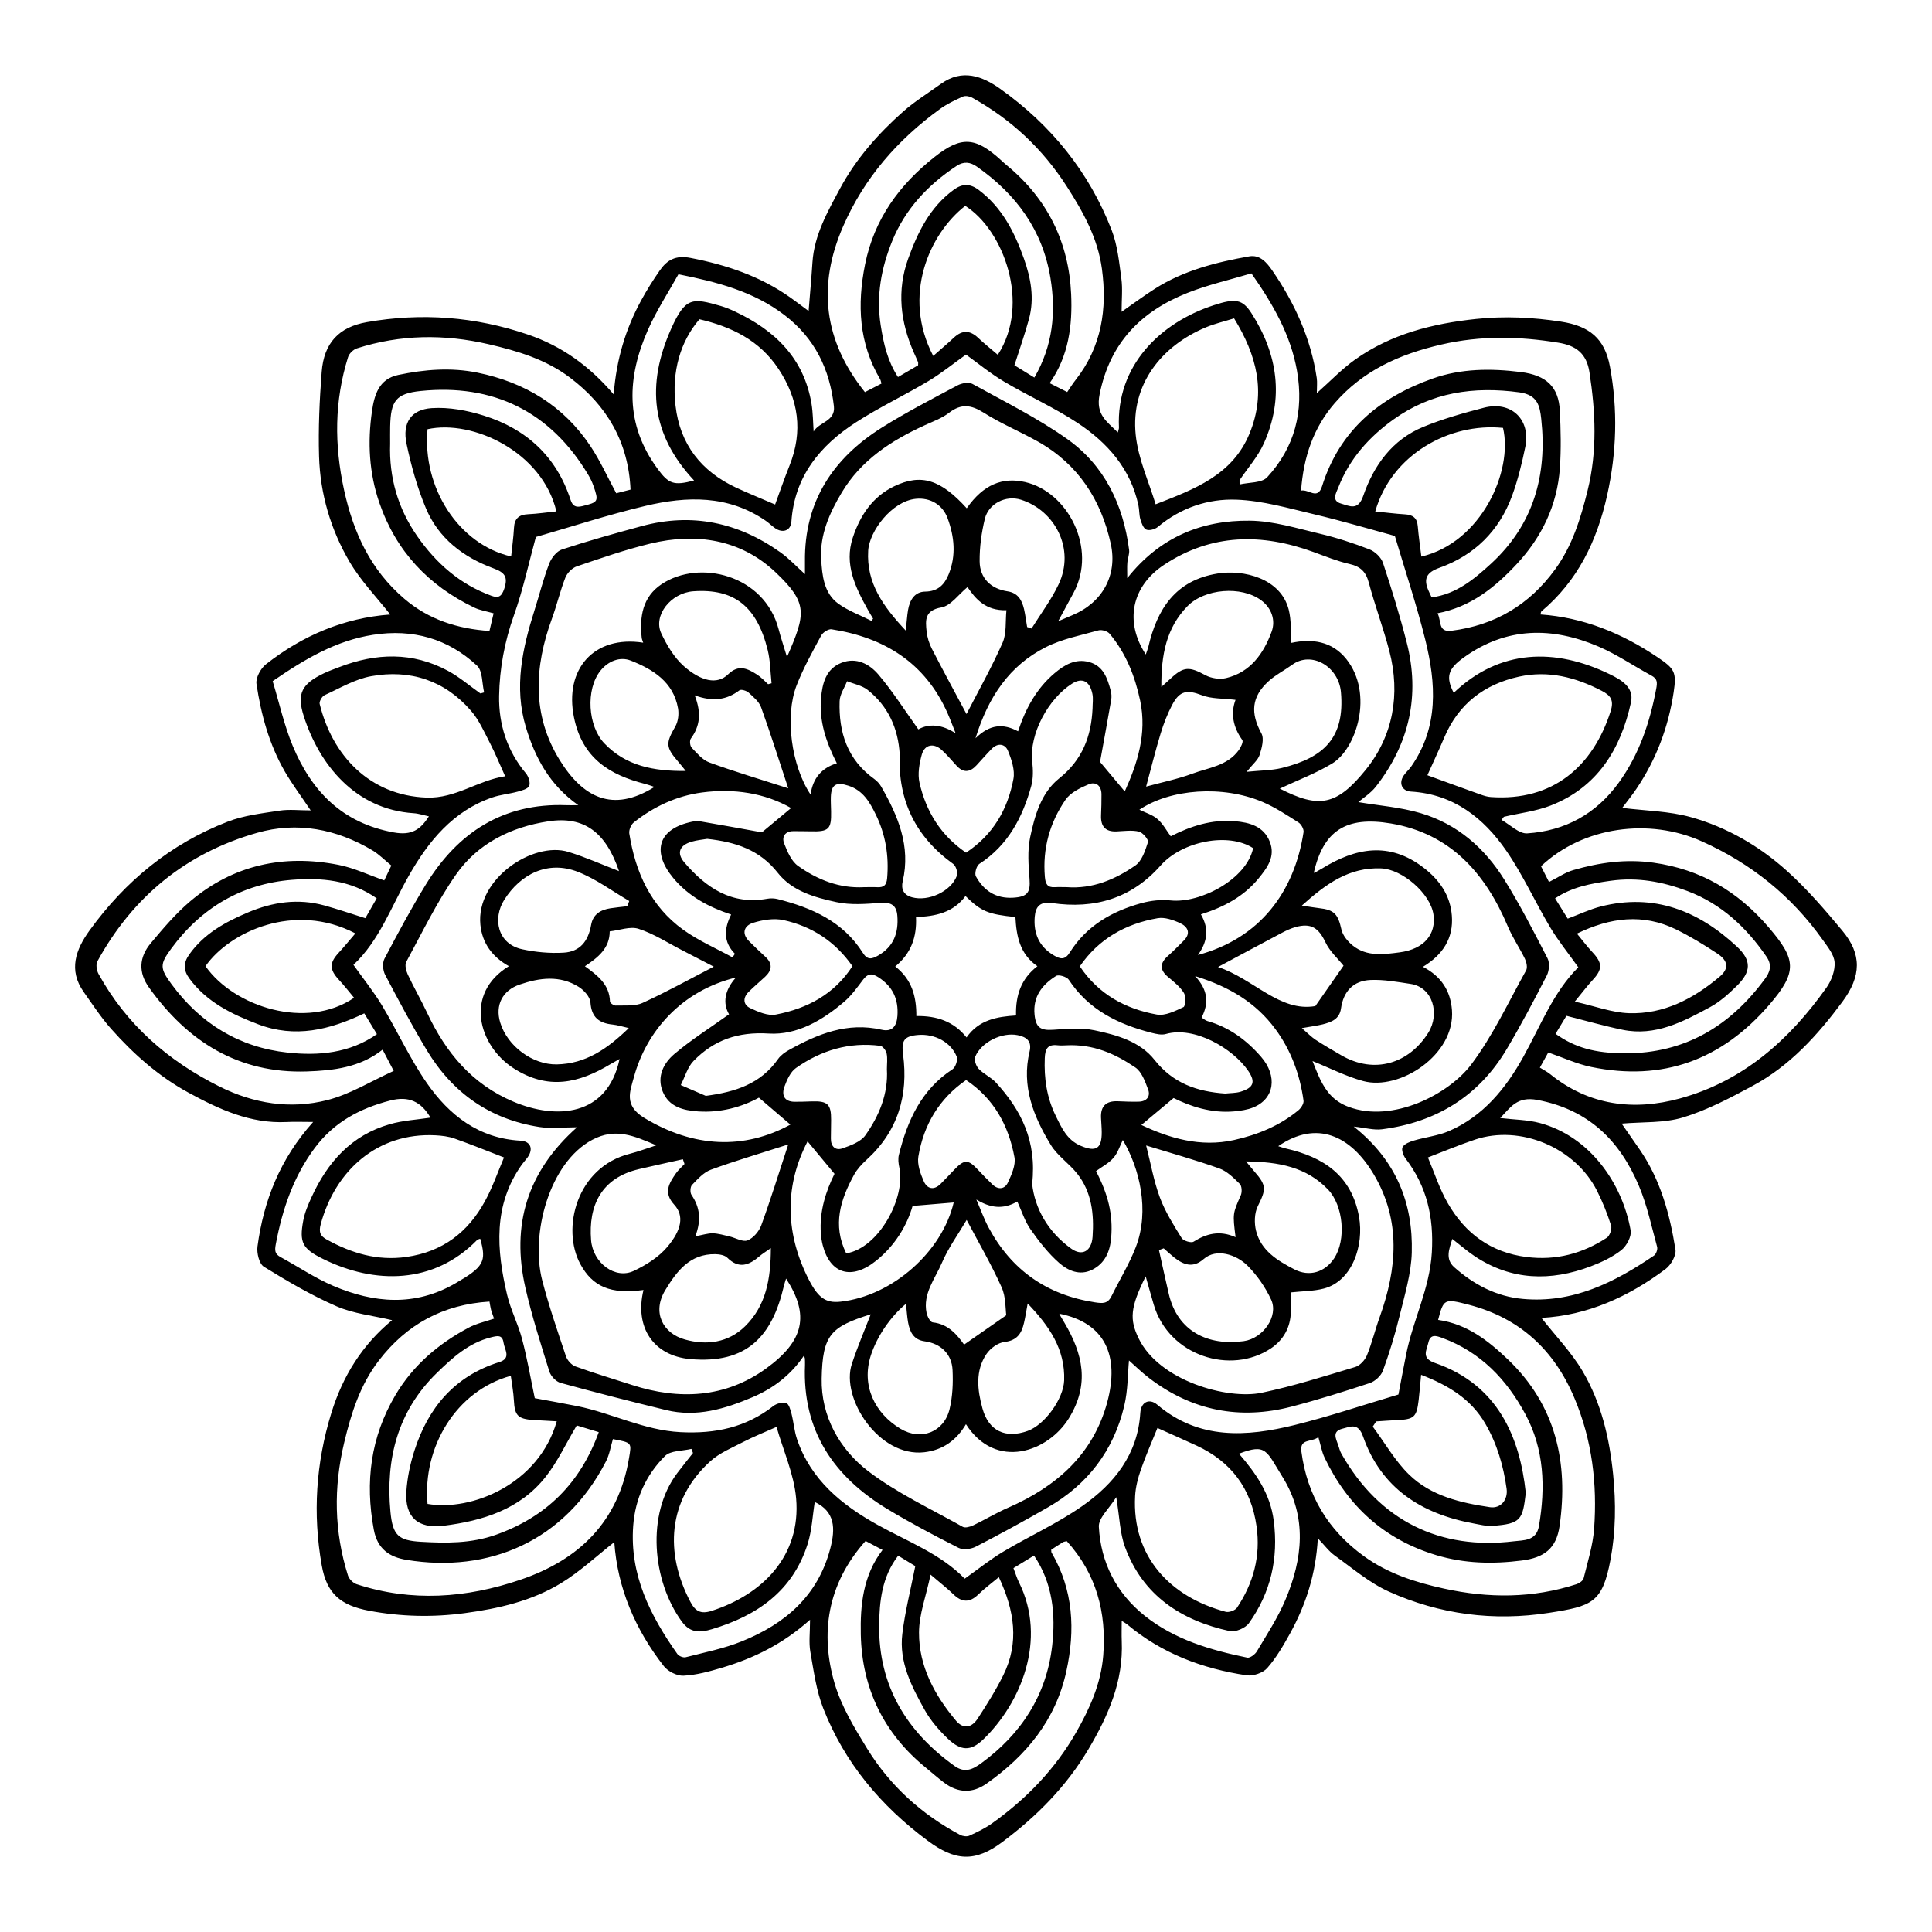
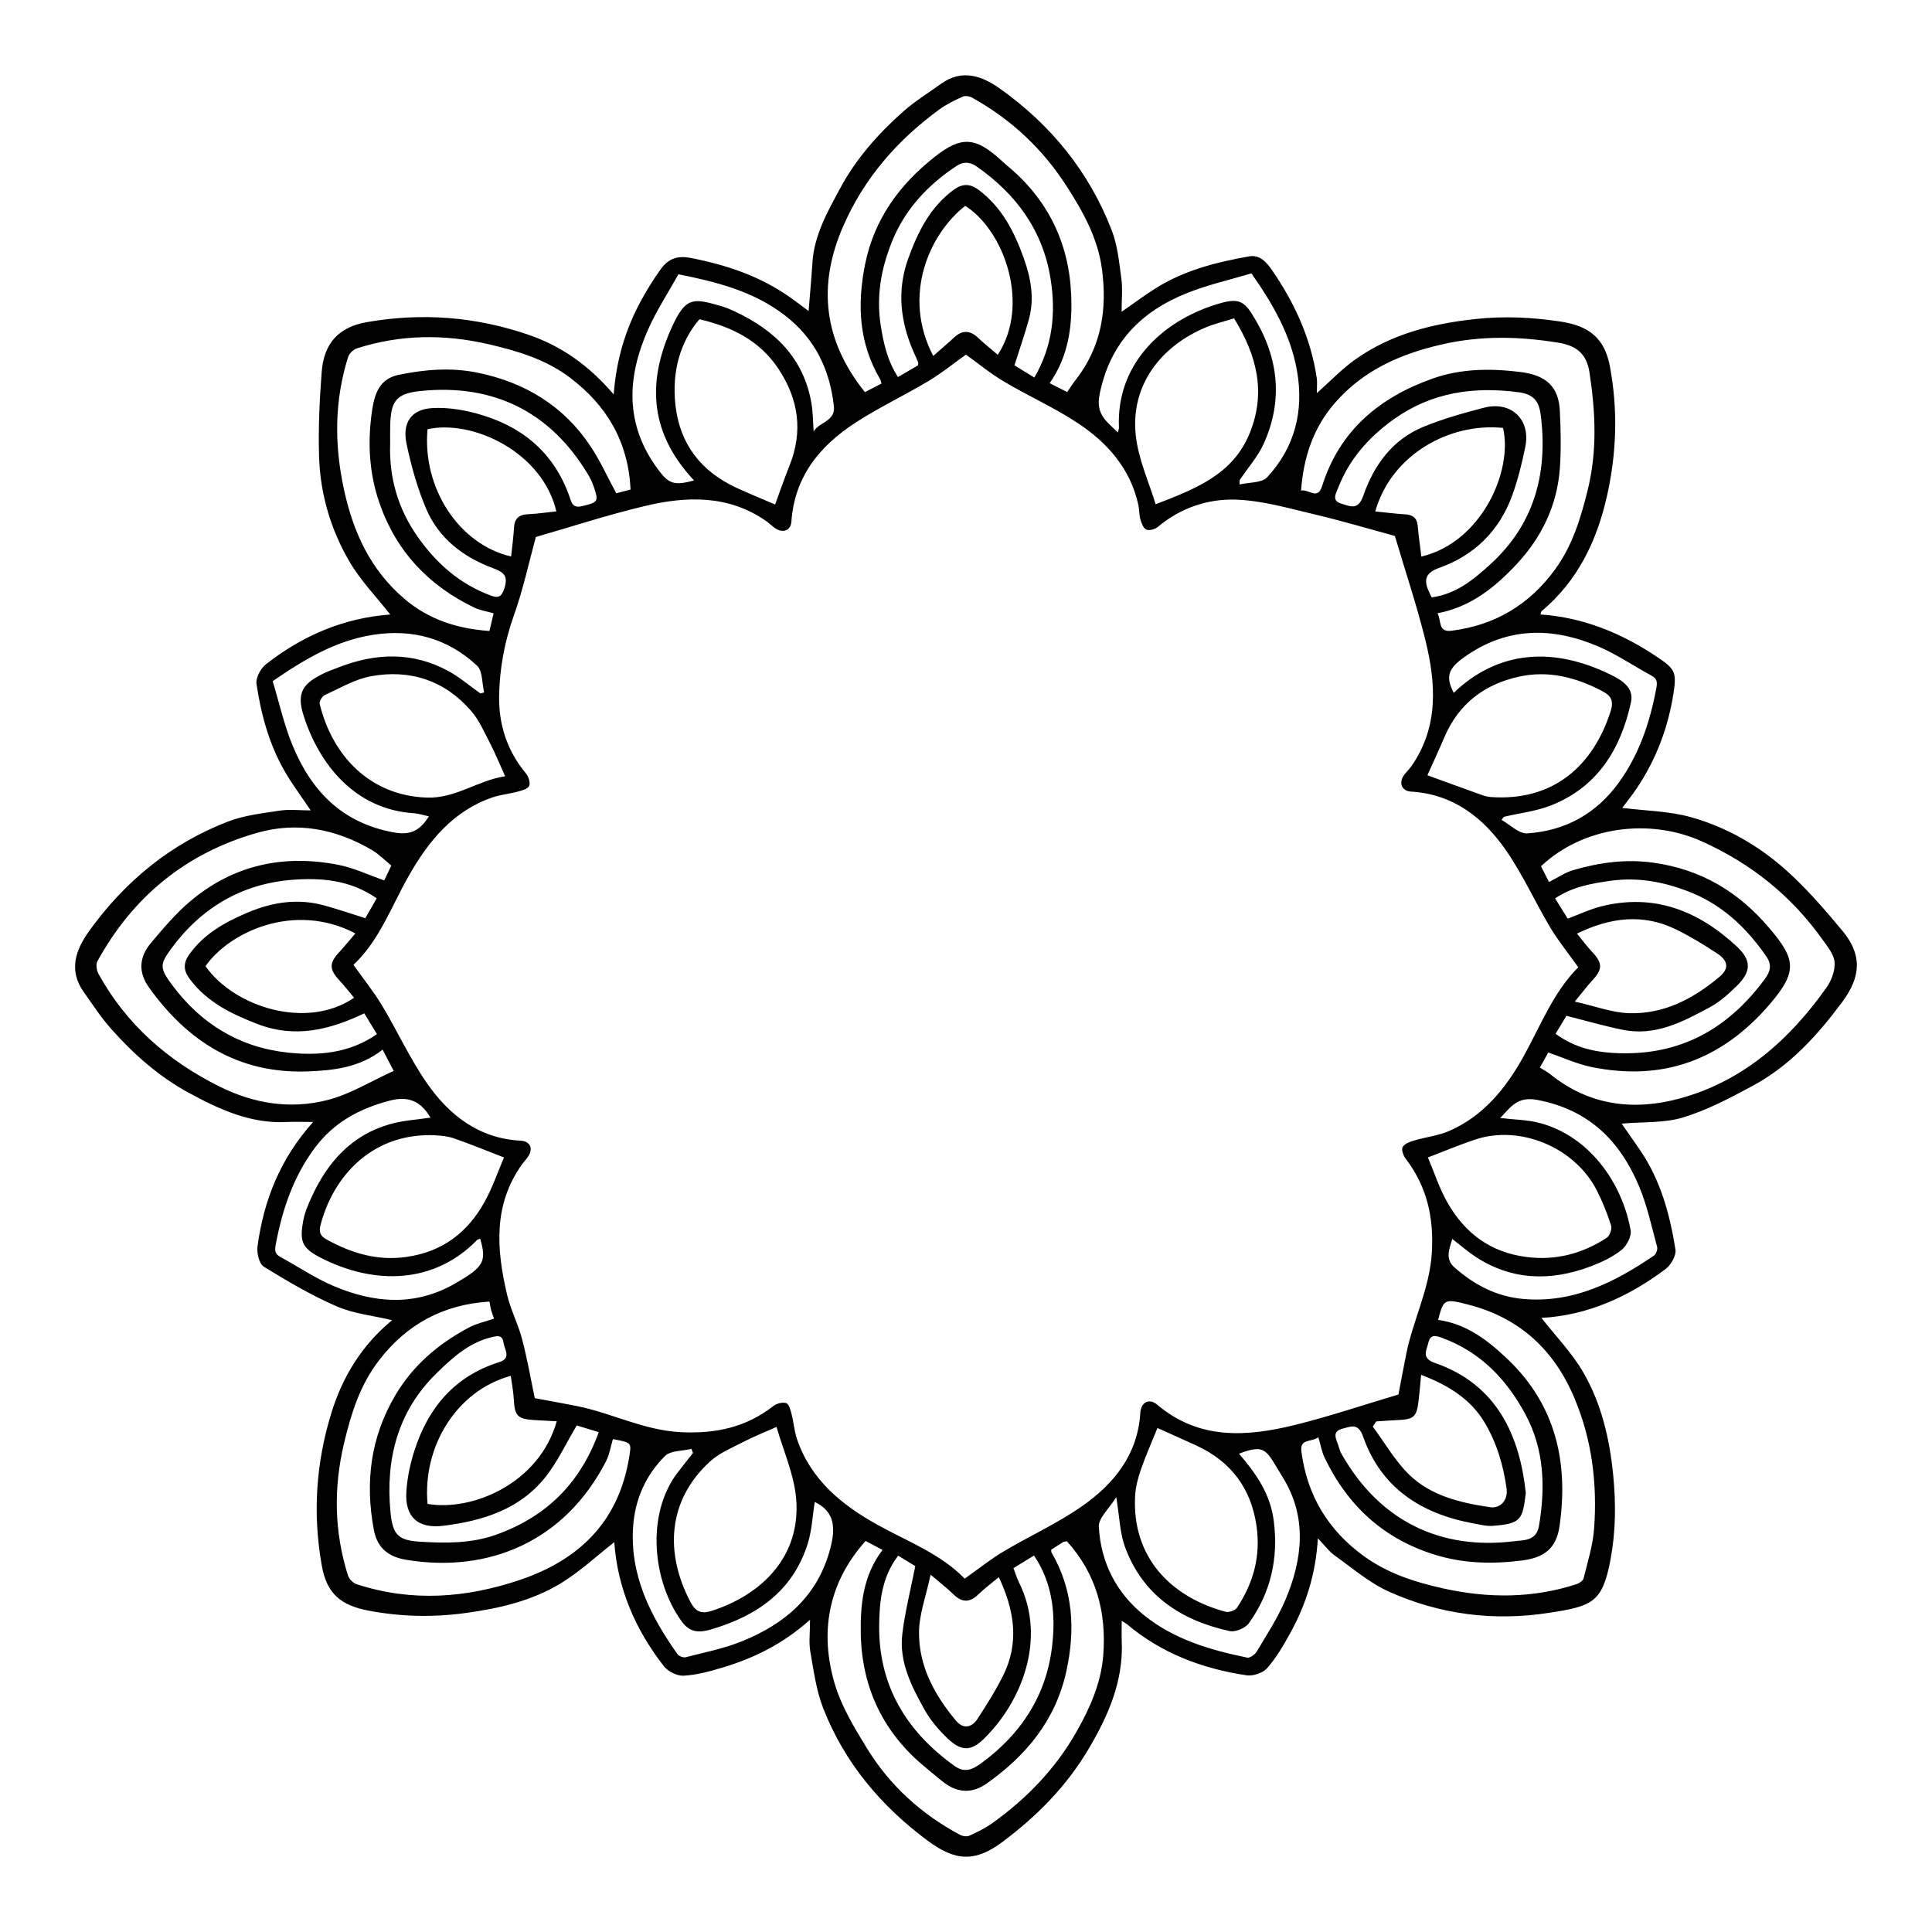
<svg xmlns="http://www.w3.org/2000/svg" fill="#000000" width="800px" height="800px" version="1.1" viewBox="144 144 512 512">
  <g>
    <path d="m358.67 573.25c-7.262 6.492-15.023 10.25-23.41 12.738-3.301 0.98-6.719 1.922-10.121 2.09-1.719 0.086-4.113-1.117-5.203-2.512-7.609-9.734-12.297-20.727-13.145-32.887-4.664 3.648-9.055 7.793-14.109 10.875-7.754 4.731-16.578 6.746-25.535 7.945-8.453 1.141-16.867 0.949-25.289-0.625-7.617-1.422-11.273-4.543-12.594-12.035-2.41-13.641-1.559-27.082 2.547-40.379 3.019-9.793 8.184-18.059 16.105-24.602-5.094-1.211-10.215-1.711-14.699-3.664-6.695-2.91-13.059-6.66-19.289-10.496-1.234-0.762-1.93-3.629-1.691-5.375 1.641-12.109 5.926-23.156 14.75-32.988-2.785 0-4.926-0.094-7.059 0.016-9.562 0.473-17.855-3.375-25.93-7.762-7.93-4.309-14.625-10.258-20.582-16.969-2.664-3.004-4.883-6.422-7.219-9.715-4.156-5.84-2.098-11.289 1.516-16.301 9.438-13.074 21.512-22.996 36.602-28.844 4.324-1.676 9.133-2.219 13.77-2.93 2.582-0.398 5.266-0.066 8.25-0.066-2.488-3.715-4.898-6.922-6.891-10.367-4.121-7.168-6.269-15.074-7.473-23.164-0.238-1.609 1.109-4.086 2.504-5.188 9.707-7.633 20.711-12.297 32.945-13.195-3.656-4.656-7.82-8.938-10.758-13.938-5.019-8.539-7.812-18.027-8.109-27.969-0.219-7.438 0.125-14.93 0.695-22.359 0.582-7.684 4.562-11.926 12-13.219 14.48-2.531 28.68-1.465 42.664 3.301 8.91 3.039 16.199 8.227 22.723 15.859 0.711-9.293 3.164-17.359 7.262-24.883 1.488-2.734 3.148-5.383 4.926-7.938 1.953-2.816 4.215-4.121 8.176-3.352 9.531 1.844 18.457 4.84 26.422 10.477 1.582 1.117 3.121 2.301 4.867 3.59 0.355-4.461 0.746-8.656 1.016-12.871 0.473-7.277 4.019-13.457 7.328-19.617 4.207-7.828 10.07-14.473 16.707-20.355 3.098-2.742 6.676-4.941 10.047-7.371 5.609-4.035 10.918-2.055 15.707 1.355 13.449 9.582 23.535 21.988 29.512 37.441 1.547 4.012 1.98 8.504 2.562 12.82 0.371 2.742 0.066 5.578 0.066 8.809 3.121-2.168 5.906-4.25 8.828-6.109 7.633-4.859 16.23-7.031 24.992-8.582 2.867-0.508 4.672 1.66 6.144 3.801 5.934 8.641 10.199 17.984 11.754 28.438 0.168 1.133 0.023 2.32 0.023 4.004 3.606-3.191 6.617-6.391 10.141-8.887 9.562-6.797 20.547-9.547 32.074-10.766 7.539-0.797 14.961-0.441 22.445 0.703 7.574 1.16 11.629 4.453 13.016 11.926 2.117 11.398 1.793 22.723-0.746 34.105-2.699 12.109-7.793 22.672-17.418 30.762-0.137 0.109-0.125 0.398-0.246 0.812 11.434 0.805 21.598 4.984 31.016 11.332 4.512 3.039 5.094 3.918 4.281 9.266-1.406 9.277-4.629 17.84-9.875 25.617-1.203 1.785-2.562 3.461-3.758 5.051 6.195 0.777 12.414 0.836 18.195 2.453 9.539 2.664 18.152 7.66 25.5 14.285 5.324 4.789 10.055 10.301 14.648 15.816 5.172 6.211 5.07 12-0.016 18.855-6.551 8.82-13.895 16.941-23.715 22.223-5.957 3.207-12.051 6.441-18.477 8.395-5.062 1.539-10.707 1.152-16.281 1.641 1.598 2.301 3.223 4.613 4.824 6.949 5.469 7.973 7.938 17.062 9.43 26.414 0.254 1.582-1.203 4.113-2.625 5.18-9.816 7.348-20.668 12.289-32.895 12.941 3.723 4.758 7.973 9.125 10.969 14.227 4.891 8.344 7.074 17.652 8.039 27.32 0.754 7.559 0.703 14.973-0.695 22.469-2.148 11.512-4.848 12.363-16.309 14.148-14.617 2.277-28.953 0.449-42.434-5.629-5.164-2.328-9.648-6.203-14.32-9.539-1.547-1.109-2.727-2.742-4.504-4.586-0.523 9.445-3.156 17.578-7.348 25.188-1.777 3.215-3.664 6.473-6.066 9.207-1.133 1.293-3.742 2.176-5.477 1.914-11.695-1.742-22.496-5.805-31.688-13.531-0.254-0.211-0.566-0.363-1.395-0.898 0 2.016-0.059 3.68 0.008 5.348 0.457 10.613-3.527 19.727-8.828 28.664-5.875 9.91-13.711 17.789-22.801 24.586-7.305 5.469-12.566 5.051-19.848-0.371-12.383-9.207-21.961-20.609-27.605-34.977-1.863-4.738-2.555-9.988-3.445-15.055-0.434-2.457-0.078-5.055-0.078-8.492zm154.98-287.22c-6.738-1.828-13.996-3.996-21.352-5.731-6.812-1.609-13.691-3.621-20.609-3.883-7.531-0.289-14.793 2.141-20.844 7.219-0.754 0.625-2.269 1.059-3.062 0.711-0.785-0.34-1.277-1.711-1.574-2.727-0.348-1.203-0.254-2.523-0.523-3.75-2.09-9.664-8.211-16.555-16.09-21.766-6.211-4.106-13.109-7.168-19.531-10.984-3.629-2.148-6.914-4.875-10.07-7.144-3.375 2.402-6.523 4.969-9.977 7.031-6.32 3.773-13.023 6.941-19.203 10.934-9.512 6.152-16.266 14.328-17.086 26.293-0.16 2.387-2.293 3.156-4.324 1.734-0.855-0.594-1.59-1.344-2.445-1.938-9.945-6.879-20.93-6.574-31.93-3.961-9.91 2.352-19.625 5.535-29.02 8.234-1.828 6.668-3.367 13.895-5.824 20.785-2.481 6.957-3.793 14.125-3.918 21.32-0.137 7.457 2.09 14.574 7.102 20.539 0.703 0.836 1.234 2.504 0.863 3.336-0.371 0.812-1.965 1.219-3.09 1.523-2.199 0.602-4.535 0.785-6.688 1.531-10.418 3.59-16.918 11.621-22.082 20.684-4.664 8.184-7.828 17.246-14.707 23.672 2.664 3.758 5.356 7.094 7.551 10.73 4.086 6.805 7.398 14.125 11.918 20.617 5.914 8.504 13.742 14.648 24.789 15.25 2.691 0.145 3.488 2.191 1.902 4.402-0.465 0.66-1.031 1.242-1.508 1.902-7.684 10.773-6.746 22.598-3.934 34.531 0.949 4.012 2.93 7.769 3.977 11.766 1.371 5.203 2.285 10.527 3.359 15.641 3.758 0.703 7.516 1.355 11.246 2.106 9.215 1.863 17.637 6.398 27.371 6.898 9.266 0.473 17.324-1.242 24.621-6.93 0.863-0.676 2.43-1.074 3.402-0.77 0.703 0.219 1.133 1.785 1.395 2.816 0.566 2.207 0.727 4.543 1.445 6.688 3.648 10.816 11.941 17.543 21.387 22.773 8.039 4.453 16.738 7.711 23.07 14.25 3.613-2.555 6.777-5.113 10.242-7.176 6.906-4.121 14.328-7.457 20.887-12.051 8.445-5.906 14.727-13.66 15.402-24.688 0.176-2.894 2.371-3.984 4.504-2.176 11.043 9.359 23.672 8.516 36.434 5.367 9.113-2.25 18.043-5.273 27.473-8.074 0.559-2.918 1.277-6.762 2.039-10.598 1.801-9.105 6.246-17.418 6.812-27.016 0.559-9.418-1.32-17.527-6.965-24.941-0.609-0.805-1.16-2.371-0.777-3.031 0.508-0.871 1.895-1.395 3.012-1.727 3.062-0.906 6.34-1.254 9.242-2.496 9.133-3.945 15.125-11.367 19.762-19.734 4.57-8.25 7.973-17.172 14.539-23.68-2.648-3.731-5.297-6.973-7.422-10.535-4.004-6.711-7.234-13.93-11.652-20.336-6.027-8.734-14.008-15.012-25.281-15.691-2.402-0.145-3.273-2.234-1.914-4.25 0.582-0.863 1.406-1.559 1.996-2.41 7.348-10.52 6.574-22.062 3.715-33.617-2.289-9.223-5.328-18.27-8.055-27.477zm-24.855-12.02c2.074-0.441 4.383 2.613 5.57-1.168 4.644-14.785 15.234-23.543 29.324-28.527 7.551-2.676 15.438-2.707 23.324-1.719 6.797 0.855 10.047 3.918 10.359 10.273 0.246 5.051 0.363 10.156 0.008 15.191-0.695 9.816-4.797 18.312-11.449 25.441-5.711 6.117-12.145 11.348-20.973 13.023 1.09 2.016 0.043 5.086 3.707 4.629 11.52-1.445 20.648-6.906 27.461-16.273 4.562-6.269 6.746-13.414 8.598-20.887 2.606-10.504 2.106-20.82 0.5-31.32-0.77-5.035-3.578-7.094-8.25-7.856-10.375-1.691-20.574-1.922-31 0.492-11.07 2.555-20.785 6.891-28.293 15.57-5.652 6.551-8.227 14.262-8.887 23.129zm-215.08 214.92c-12.273 0.77-21.93 6.008-29.324 15.641-4.969 6.465-7.305 13.914-9.176 21.734-2.852 11.906-2.664 23.586 1 35.215 0.297 0.93 1.355 1.996 2.285 2.301 14.605 4.789 29.121 3.691 43.441-1.184 15.598-5.305 25.957-15.41 28.758-32.246 0.676-4.078 0.855-4.055-4.273-5.012-0.582 1.93-0.887 4.027-1.801 5.824-10.875 21.242-31.094 29.766-52.93 26.168-4.383-0.719-7.668-2.801-8.633-7.988-2.352-12.66-0.863-24.527 5.738-35.68 4.688-7.922 11.434-13.625 19.441-17.883 2.031-1.082 4.375-1.574 6.688-2.371-0.363-1.059-0.625-1.691-0.805-2.352-0.172-0.652-0.25-1.324-0.41-2.168zm37.383-215.18c-0.574-12.668-6.297-22.301-16.047-29.672-6.391-4.832-13.836-7.059-21.562-8.852-11.789-2.727-23.375-2.59-34.887 1.09-0.957 0.305-2.066 1.371-2.359 2.32-3.641 11.629-3.672 23.258-1.059 35.223 2.488 11.367 7.043 21.191 15.969 28.816 6.484 5.543 14.098 7.965 22.555 8.539 0.398-1.676 0.727-3.09 1.102-4.68-1.852-0.531-3.598-0.785-5.121-1.516-12.121-5.832-20.699-14.895-25.137-27.727-2.75-7.945-3.164-16.09-1.973-24.316 0.617-4.289 1.812-8.523 6.941-9.605 6.957-1.473 14.023-2.039 21.023-0.609 12.508 2.555 22.832 8.77 29.977 19.543 2.555 3.852 4.469 8.125 6.789 12.414 0.844-0.215 2.164-0.555 3.789-0.969zm62.289 278.62c-10.293 11.535-12.027 24.703-8.211 37.738 1.785 6.078 5.246 11.789 8.605 17.258 6.059 9.852 14.43 17.449 24.672 22.902 0.684 0.363 1.793 0.508 2.453 0.203 2.082-0.949 4.18-1.965 6.027-3.285 9.082-6.484 16.715-14.379 22.258-24.094 3.606-6.312 6.586-12.941 7.176-20.371 0.906-11.426-1.836-21.676-9.656-30.297-0.34 0.086-0.719 0.102-1.008 0.27-1.074 0.652-2.117 1.344-3.121 1.996 0.035 0.34-0.008 0.582 0.086 0.746 5.789 9.926 6.32 20.496 3.926 31.457-2.828 12.941-10.613 22.359-21.156 29.789-3.731 2.633-7.574 2.504-11.238-0.254-1.668-1.254-3.223-2.648-4.84-3.969-11.188-9.105-16.926-21.039-17.238-35.293-0.168-7.785 0.594-15.691 5.762-22.418-1.797-0.949-3.176-1.688-4.496-2.379zm53.434-304.47c0.785-1.141 1.445-2.227 2.234-3.215 6.879-8.758 8.414-18.812 6.957-29.492-1.102-8.082-4.949-15.012-9.301-21.785-6.414-9.996-14.777-17.797-25.109-23.535-0.684-0.379-1.801-0.566-2.461-0.262-2.098 0.949-4.223 1.953-6.066 3.301-11.195 8.125-20.016 18.223-25.609 31.008-6.906 15.785-5.188 30.375 5.746 44 1.574-0.812 2.969-1.531 4.391-2.269-0.152-0.5-0.195-0.863-0.355-1.141-5.652-9.582-6.129-19.785-3.996-30.434 2.402-11.992 9.113-21.148 18.477-28.527 7.082-5.586 10.832-5.246 17.613 0.957 0.516 0.473 1.031 0.949 1.566 1.387 10.688 8.836 16.332 20.32 16.953 34.031 0.371 8.227-0.617 16.402-5.695 23.621 1.703 0.859 3.203 1.621 4.656 2.356zm127.68 129.84c2.344-1.176 4.281-2.531 6.434-3.156 6.914-1.996 13.871-2.988 21.199-1.965 12.586 1.75 22.488 7.633 30.66 17.223 7.176 8.414 7.668 11.652 0.035 20.488-12.602 14.59-28.215 20.32-47.133 16.426-3.844-0.797-7.5-2.496-11.391-3.844-0.645 1.152-1.414 2.547-2.227 4.012 1 0.625 1.945 1.102 2.742 1.742 10.293 8.336 22.141 9.773 34.352 6.441 16.688-4.555 29.02-15.488 38.848-29.359 1.328-1.871 2.328-4.535 2.168-6.738-0.152-2.074-1.879-4.148-3.199-6.008-8.262-11.602-18.898-20.141-31.965-26.023-13.938-6.281-31.484-3.953-42.645 6.586 0.641 1.289 1.316 2.602 2.121 4.176zm-29.383 116.05c7.633 1.066 13.285 5.508 18.465 10.453 12.703 12.121 16.121 27.32 13.719 44.16-0.855 6-4.113 8.402-9.996 9.148-7.684 0.973-15.207 0.828-22.68-1.422-13.785-4.148-23.441-12.992-29.594-25.828-0.754-1.574-1.039-3.367-1.648-5.426-1.879 1.406-4.969 0.289-4.504 3.793 1.531 11.637 7.066 20.836 16.562 27.727 6.371 4.621 13.617 6.93 21.199 8.59 11.855 2.606 23.578 2.606 35.191-1.176 0.727-0.238 1.691-0.922 1.844-1.566 1.066-4.34 2.453-8.691 2.777-13.102 0.863-11.875-0.523-23.477-5.203-34.605-5.367-12.781-14.488-21.227-27.938-24.746-6.606-1.73-6.738-1.547-8.195 4zm-277.41-120.41c-1.77-1.438-3.242-2.969-5-4.019-9.555-5.688-19.949-7.691-30.602-4.644-18.754 5.348-32.906 16.883-42.297 34.039-0.449 0.828-0.211 2.41 0.289 3.324 7.398 13.43 18.375 23.02 32.008 29.832 9.176 4.586 18.848 6.109 28.605 3.629 6.086-1.547 11.672-5.043 17.629-7.742-1.227-2.352-2.016-3.844-2.945-5.637-5.992 4.746-13.059 5.543-20.051 5.781-18.109 0.609-31.617-7.906-41.867-22.258-2.801-3.926-2.707-7.93 0.516-11.773 3.258-3.883 6.594-7.828 10.445-11.086 11.434-9.641 24.781-12.484 39.293-9.621 4.086 0.805 7.965 2.676 12.102 4.113 0.531-1.137 1.215-2.566 1.875-3.938zm223.34-145.01c-2.641 0.828-5.113 1.395-7.414 2.352-11.918 4.961-20.023 15.266-18.66 28.52 0.66 6.398 3.539 12.578 5.281 18.398 10.293-4.004 20.363-7.727 24.883-18.738 4.5-10.957 1.891-20.797-4.09-30.531zm-193.48 222.37c-4.156-1.609-8.59-3.418-13.109-5.012-1.598-0.566-3.375-0.777-5.086-0.863-15.352-0.77-26.516 9.336-30.367 23.527-0.609 2.242-0.043 3.207 1.59 4.106 6.566 3.621 13.406 5.695 21.098 4.606 9.598-1.355 16.344-6.543 20.836-14.793 2.027-3.707 3.406-7.762 5.039-11.57zm173.17 71.691c-1.43 3.547-3.07 7.227-4.391 11.02-0.785 2.25-1.406 4.664-1.531 7.023-0.863 15.996 9.258 26.727 24.02 30.672 0.871 0.227 2.512-0.371 3.004-1.109 4.324-6.523 6.281-13.625 5.164-21.539-1.43-10.078-6.746-17.145-15.91-21.402-3.434-1.582-6.894-3.106-10.355-4.664zm71.676-71.691c1.699 3.996 3.07 8.328 5.297 12.172 4.621 7.973 11.367 13.016 20.871 14.211 7.828 0.98 14.793-0.914 21.234-5.102 0.785-0.516 1.43-2.336 1.141-3.242-1-3.148-2.242-6.254-3.731-9.207-5.789-11.469-20.336-17.594-32.348-13.559-4.231 1.418-8.359 3.16-12.465 4.727zm-173-173.04c1.203-3.266 2.43-6.84 3.824-10.332 3.621-9.062 2.402-17.52-2.902-25.566-5.027-7.625-12.5-11.215-20.973-13.195-5.027 5.848-7.398 13.805-6.34 22.926 1.176 10.223 6.812 17.391 16.078 21.707 3.32 1.539 6.723 2.91 10.312 4.461zm172.86 71.75c4.562 1.66 9.367 3.426 14.184 5.144 0.848 0.305 1.742 0.574 2.633 0.633 16.453 1.16 27.066-8.141 31.746-22.742 0.938-2.938-0.023-4.188-2.336-5.398-6.914-3.606-14.176-5.477-21.93-3.773-9.234 2.031-16.047 7.234-19.812 16.105-1.43 3.371-2.988 6.695-4.484 10.031zm-244.4 0.27c-1.438-3.172-2.606-6.051-4.027-8.801-1.523-2.938-2.887-6.102-5.019-8.555-6.992-8.059-16.141-11.035-26.465-9.164-4.273 0.77-8.277 3.172-12.324 5.012-0.684 0.312-1.48 1.676-1.32 2.336 3.336 13.652 13.234 24.281 28.352 24.824 7.703 0.273 13.621-4.602 20.805-5.652zm71.918 172.43c-3.344 1.488-6.117 2.582-8.758 3.953-3.039 1.574-6.383 2.938-8.852 5.195-11.289 10.293-12.035 24.238-5.238 37.18 1.305 2.488 2.727 3.367 5.688 2.41 13.406-4.332 23.68-14.539 22.352-29.816-0.578-6.465-3.43-12.727-5.191-18.922zm40.828 39.148c-1.219 5.746-3.055 10.535-3.07 15.336-0.043 8.953 4.129 16.598 9.793 23.359 1.98 2.359 4.207 1.828 5.731-0.516 2.438-3.742 4.832-7.539 6.812-11.535 4.273-8.617 2.969-17.129-1.184-25.98-1.98 1.648-3.824 3.004-5.441 4.586-2.309 2.25-4.375 2.141-6.625-0.066-1.562-1.527-3.301-2.856-6.016-5.184zm0.695-322.97c2.023-1.785 3.793-3.273 5.477-4.848 2.184-2.039 4.238-2.016 6.414 0.043 1.66 1.566 3.453 2.988 5.223 4.504 8.801-13.602 1.473-33.117-8.633-39.473-9.516 7.426-16.836 23.805-8.48 39.773zm170.02 171.11c5.457 1.219 9.852 2.91 14.301 3.062 9.285 0.32 17.137-3.816 24.086-9.672 2.531-2.133 2.32-4.207-0.676-6.168-3.519-2.32-7.152-4.535-10.934-6.383-8.719-4.231-17.34-3.172-26.203 1.141 1.445 1.75 2.664 3.402 4.07 4.891 2.715 2.887 2.75 4.543 0.109 7.379-1.395 1.504-2.621 3.152-4.754 5.75zm-323.15-18.074c-16.191-8.465-33.438-0.363-39.727 8.684 7.617 10.824 26.793 16.961 39.379 8.371-1.336-1.598-2.598-3.234-3.996-4.738-2.555-2.75-2.59-4.469-0.102-7.168 1.484-1.613 2.863-3.312 4.445-5.148zm41.273-99.891c0.262-2.539 0.617-5.062 0.754-7.602 0.125-2.453 1.312-3.488 3.715-3.598 2.504-0.117 5-0.492 7.523-0.754-3.742-15.758-22.164-24.398-34.148-21.777-1.43 15.426 8.195 30.504 22.156 33.73zm229-11.934c2.785 0.277 5.305 0.609 7.836 0.762 2.047 0.117 3.242 0.879 3.426 3.082 0.227 2.707 0.625 5.391 0.957 8.117 15.887-3.75 24.34-22.641 21.641-34.098-14.285-1.441-29.609 7.141-33.859 22.137zm0.254 241.15c-0.305 0.457-0.609 0.922-0.914 1.379 3.191 4.289 5.891 9.082 9.672 12.754 5.805 5.629 13.574 7.438 21.387 8.598 2.844 0.422 4.809-1.953 4.41-4.891-0.836-6.094-2.539-11.891-5.637-17.23-3.832-6.609-9.902-10.215-17.02-12.957-0.246 2.531-0.398 4.606-0.645 6.66-0.543 4.594-1.191 5.152-5.863 5.348-1.801 0.078-3.598 0.23-5.391 0.34zm-251.41 21.859c11.695 2.039 29.527-5.266 34.242-21.887-2.156-0.117-4.156-0.211-6.16-0.34-4.18-0.277-4.992-1.191-5.203-5.254-0.109-2.156-0.523-4.289-0.812-6.457-14.516 3.961-23.43 18.926-22.066 33.938zm291.05-2.91c-0.836 7.016-1.184 8.199-8.828 8.727-1.684 0.117-3.426-0.348-5.121-0.66-13.762-2.547-24.367-9.328-29.172-23.004-1.305-3.715-3.242-2.641-5.449-2.09-2.867 0.719-1.719 2.656-1.141 4.367 0.254 0.762 0.449 1.566 0.836 2.25 10.129 17.934 26.32 25.594 45.719 23.223 2.496-0.305 5.957-0.008 6.644-4.055 1.742-10.258 1.414-20.305-3.613-29.637-4.949-9.191-11.855-16.434-21.945-20.168-1.734-0.645-3.223-1.117-3.75 1.227-0.457 2.039-1.965 4.098 1.734 5.375 16.766 5.797 22.512 19.734 24.086 34.445zm-135.78 19.93c0.543 1.414 0.906 2.633 1.457 3.75 7.566 15.227 0.457 32.082-9.438 41.629-3.336 3.215-5.941 3.121-9.43-0.203-2.32-2.219-4.519-4.758-6.078-7.539-3.496-6.238-6.856-12.746-5.957-20.191 0.703-5.84 2.176-11.578 3.438-17.984-0.965-0.594-2.758-1.676-4.535-2.758-4.34 5.637-4.984 12.195-5.043 18.551-0.137 15.887 7.219 28.039 19.98 37.18 2.676 1.914 4.766 0.949 7.031-0.703 10.637-7.742 17.324-18.051 18.832-31.102 0.957-8.277 0.176-16.621-4.809-23.961-1.902 1.148-3.648 2.223-5.449 3.332zm-165.18-297.98c-0.305 8.945 2.066 17.145 7.168 24.484 4.992 7.176 11.316 12.77 19.66 15.809 1.785 0.652 2.684 0.32 3.41-1.852 1.074-3.215 0.086-4.324-2.867-5.418-7.988-2.945-14.547-7.945-17.898-15.938-2.293-5.469-3.918-11.297-5.137-17.113-1.141-5.469 1.203-9.039 6.688-9.402 4.57-0.305 9.438 0.609 13.855 2.004 11.258 3.539 19.211 10.852 22.934 22.301 0.543 1.668 1.414 2.074 3.09 1.668 4.289-1.039 4.441-1.211 2.938-5.484-0.34-0.973-0.812-1.914-1.336-2.801-10.039-16.832-25.262-24.18-44.371-22.234-6.625 0.676-7.981 2.633-8.125 9.43-0.031 1.516-0.008 3.031-0.008 4.547zm276.01 40.723c6.516-0.855 11.238-4.809 15.734-8.93 11.281-10.359 14.938-23.527 13.305-38.379-0.363-3.324-0.914-6.363-5.789-7.023-12.109-1.648-23.309-0.008-33.336 7.168-6.492 4.644-11.715 10.484-14.656 18.059-0.582 1.496-1.895 3.512 0.797 4.266 2.207 0.617 4.426 1.973 5.812-2.047 2.793-8.082 7.703-14.922 15.938-18.305 5.18-2.125 10.629-3.664 16.062-5.07 7.219-1.863 12.434 3.113 10.953 10.383-0.898 4.375-1.973 8.77-3.504 12.949-3.418 9.309-9.969 15.785-19.305 19.109-3.359 1.203-4.231 2.887-2.859 6 0.273 0.637 0.586 1.254 0.848 1.82zm32.836 115.66c5.094 3.629 10.367 5.144 18.441 5.164 15.844 0.035 27.867-7.227 37.043-19.719 1.277-1.742 2.016-3.562 0.414-5.891-5.367-7.82-12.051-14.039-20.98-17.398-6.508-2.453-13.16-3.715-20.344-2.707-5.238 0.734-10.148 1.625-14.699 4.656 1.176 1.887 2.301 3.699 3.344 5.375 3.184-1.184 5.891-2.488 8.742-3.215 14.098-3.59 25.914 1.117 36.113 10.637 3.945 3.68 3.773 6.676-0.074 10.434-2.133 2.09-4.441 4.18-7.043 5.586-7.184 3.894-14.523 7.785-23.164 6.016-4.898-1-9.707-2.394-14.91-3.707-0.781 1.301-1.84 3.043-2.883 4.769zm-138.12-173.91c4.891-8.438 5.762-17.188 4.266-26.355-2.082-12.762-9.105-22.234-19.473-29.527-1.793-1.262-3.512-1.457-5.398-0.211-7.602 5.019-13.641 11.461-17.078 19.938-2.879 7.117-4.273 14.445-3.031 22.336 0.77 4.883 1.801 9.418 4.578 13.684 1.871-1.09 3.621-2.117 5.324-3.113 0-0.398 0.066-0.652-0.008-0.848-0.348-0.855-0.746-1.684-1.117-2.531-3.57-8.109-4.555-16.41-1.496-24.883 2.531-7.016 5.754-13.617 12.027-18.23 2.293-1.684 4.332-1.727 6.644 0.008 6.203 4.656 9.496 11.172 12 18.23 1.852 5.215 2.809 10.527 1.336 15.969-1.102 4.086-2.531 8.082-3.859 12.281 1.52 0.957 3.195 1.984 5.285 3.254zm-177.58 168.49c-9.184 4.383-18.348 6.637-28.191 2.867-7-2.684-13.559-5.856-18.16-12.109-1.625-2.207-1.59-4.172-0.043-6.348 3.91-5.508 9.504-8.59 15.547-11.145 6.586-2.785 13.297-3.773 20.262-1.863 3.613 1 7.168 2.219 10.859 3.375 0.988-1.719 1.988-3.461 3.019-5.254-6.949-4.891-14.82-5.519-22.445-4.91-13.297 1.059-24.043 7.379-32.023 18.254-3.031 4.129-3.039 5.144 0.094 9.402 7.676 10.453 17.984 16.738 30.738 18.121 8.141 0.887 16.445 0.211 23.695-4.883-1.16-1.914-2.227-3.664-3.352-5.508zm56.305 109.21c-2.902 4.875-5.094 9.641-8.262 13.641-6.812 8.617-16.656 11.637-27.047 12.941-6.82 0.855-10.266-2.359-9.844-9.031 0.227-3.641 1.008-7.328 2.117-10.809 3.656-11.461 10.688-19.828 22.527-23.535 3.242-1.016 1.371-3.301 1.117-5.113-0.312-2.25-1.711-1.844-3.367-1.43-5.891 1.465-10.215 5.434-14.301 9.41-10.359 10.078-13.641 22.801-12.305 36.84 0.594 6.211 2.106 7.566 8.047 7.914 6.688 0.391 13.32 0.465 19.863-1.844 13.379-4.746 22.375-13.652 27.293-27.207-2.215-0.688-4.164-1.27-5.84-1.777zm175.65-250.49c0 0.371 0.008 0.746 0.008 1.117 2.488-0.594 5.883-0.355 7.32-1.914 7.32-7.93 9.766-17.512 7.906-28.172-1.668-9.555-6.371-17.688-12.086-25.855-5.602 1.684-11.449 2.996-16.961 5.18-12.305 4.891-20.539 13.227-23.273 26.895-1.074 5.391 1.887 7.133 4.832 10.078 0.16-0.668 0.312-0.973 0.297-1.277-0.762-16.469 10.961-27.816 25.129-32.438 5.695-1.863 7.59-1.625 9.996 2.133 6.973 10.883 8.668 22.488 3.273 34.496-1.574 3.504-4.266 6.516-6.441 9.758zm-214.41 168.91c-2.461-4.188-5.68-5.832-10.688-4.527-8.098 2.098-14.93 5.773-20 12.594-5.637 7.59-8.539 16.18-10.281 25.355-0.348 1.836-0.305 2.699 1.27 3.555 4.656 2.531 9.098 5.551 13.945 7.617 10.75 4.578 21.605 5.519 32.262-0.625 7.582-4.367 8.422-5.773 6.668-11.875-0.305 0.125-0.668 0.176-0.871 0.391-11.418 11.652-27.016 11.797-40.852 4.926-5.375-2.664-6.254-4.309-5.172-10.105 0.391-2.117 1.262-4.18 2.168-6.152 4.238-9.316 10.605-16.512 20.77-19.406 3.461-1.008 7.168-1.188 10.781-1.746zm69.855-168.85c-11.367-12.137-12.73-25.305-6.066-40.227 3.781-8.488 5.711-8.148 13.145-6.016 1.312 0.379 2.598 0.922 3.832 1.508 10.555 4.969 18.211 12.383 20.211 24.406 0.398 2.41 0.391 4.898 0.559 7.348 1.496-2.547 5.812-2.676 5.375-6.688-1.102-9.836-5.051-18.008-13.082-24.152-8.227-6.297-17.832-8.77-28.121-10.824-2.656 4.781-5.762 9.52-8.039 14.633-5.629 12.668-6.18 25.145 2.539 36.949 2.887 3.926 4.215 4.519 9.648 3.062zm200.94 201c-0.836 2.684-1.93 5.332 0.516 7.5 5.195 4.606 11.145 7.762 18.16 8.395 13.227 1.211 24.281-4.352 34.766-11.484 0.566-0.391 1.023-1.641 0.836-2.301-1.48-5.418-2.641-10.977-4.809-16.121-5.062-12.027-13.328-20.242-26.902-22.824-5.398-1.023-7.094 1.922-9.875 4.789 3.742 0.449 7.262 0.449 10.535 1.336 13.125 3.527 21.816 15.859 24.035 28.453 0.277 1.598-1.082 4.137-2.481 5.231-2.387 1.871-5.289 3.234-8.168 4.316-10.578 3.977-20.902 3.742-30.602-2.656-2-1.332-3.828-2.941-6.012-4.633zm-89.059 68.434c-1.887 3.055-4.738 5.527-4.613 7.844 0.508 9.48 4.629 17.57 12.121 23.562 7.93 6.34 17.461 9.113 27.207 11.121 0.727 0.152 2.074-0.855 2.555-1.668 2.641-4.461 5.519-8.836 7.531-13.582 4.613-10.859 5.863-21.996-0.684-32.551-4.402-7.094-4.34-9.004-11.594-6.246 4.492 5.195 8.293 10.605 9.215 17.766 1.285 9.996-0.797 19.051-6.586 27.156-0.93 1.305-3.57 2.422-5.086 2.09-12.863-2.809-23.004-9.418-27.742-22.266-1.367-3.707-1.434-7.887-2.324-13.227zm-79.898 1.27c-0.594 3.68-0.754 7.559-1.887 11.129-3.945 12.477-13.387 19.016-25.383 22.59-3.082 0.922-5.68 1.102-7.965-2.023-7.836-10.758-9.48-28.418-1.203-39.352 1.355-1.793 2.777-3.547 4.164-5.316-0.137-0.363-0.27-0.727-0.414-1.09-2.379 0.582-5.527 0.406-7.008 1.887-5.019 5.012-7.894 11.316-8.422 18.5-0.957 12.992 4.519 23.797 11.715 33.98 0.391 0.551 1.559 1.008 2.184 0.848 5-1.285 10.141-2.293 14.902-4.223 11.418-4.613 20.117-11.969 23.426-24.57 1.426-5.394 1.262-9.797-4.109-12.359zm-143.66-217.52c1.75 5.773 3.039 11.645 5.305 17.121 5.012 12.051 13.133 20.488 26.801 22.969 4.797 0.871 7.043-0.77 9.301-4.258-1.414-0.305-2.707-0.754-4.035-0.836-15.488-1.008-25.016-12.871-29.137-25.754-1.922-6-0.465-8.539 5.305-11.309 1.336-0.645 2.75-1.133 4.137-1.668 9.734-3.75 19.406-4.055 28.766 0.988 3.062 1.648 5.754 3.984 8.617 6.008 0.328-0.094 0.652-0.188 0.98-0.277-0.582-2.41-0.371-5.688-1.887-7.102-7.711-7.176-17.043-9.801-27.523-8.168-9.82 1.52-18.098 6.418-26.629 12.285zm326.28 35.949c-0.211 0.27-0.422 0.551-0.625 0.82 2.277 1.262 4.629 3.715 6.812 3.57 10.047-0.66 18.273-5.164 24.273-13.457 5.391-7.449 8.199-15.859 9.902-24.805 0.348-1.82 0.32-2.707-1.293-3.578-4.664-2.523-9.098-5.57-13.938-7.652-12.312-5.289-24.383-5.281-35.73 2.859-4.207 3.019-4.875 5.129-2.691 9.387 12.195-11.664 26.922-11.941 41.332-4.934 2.988 1.445 6.523 3.426 5.644 7.449-2.715 12.414-8.879 22.496-21.277 27.352-3.938 1.527-8.273 2.016-12.41 2.988z" />
-     <path d="m442.74 297.21c8.605-10.875 19.734-15.387 32.508-15.227 6.211 0.074 12.441 2.023 18.578 3.469 4.453 1.051 8.836 2.488 13.102 4.137 1.465 0.566 3.09 2.125 3.578 3.578 2.309 6.957 4.477 13.988 6.289 21.09 3.59 14.031 0.719 26.836-8.184 38.227-1.371 1.75-3.387 3.004-4.637 4.086 5.391 0.922 11.18 1.336 16.613 2.953 9.562 2.844 16.832 9.184 22.047 17.551 4.199 6.727 7.828 13.82 11.469 20.879 0.617 1.191 0.457 3.293-0.176 4.535-3.367 6.566-6.82 13.109-10.586 19.457-7.449 12.578-18.738 19.473-33.109 21.328-2.176 0.277-4.469-0.406-7.481-0.719 11.238 8.93 15.742 20.254 15.387 33.363-0.152 5.652-1.895 11.309-3.25 16.875-1.184 4.891-2.676 9.723-4.391 14.445-0.5 1.363-2.082 2.828-3.488 3.293-6.848 2.269-13.754 4.426-20.734 6.246-13.719 3.562-26.355 1.102-37.68-7.523-2.098-1.598-3.996-3.469-5.406-4.715-0.328 3.375-0.254 7.856-1.262 12.07-2.816 11.816-9.699 20.82-20.254 26.871-6.297 3.613-12.668 7.102-19.125 10.426-1.262 0.652-3.344 0.887-4.527 0.289-6.356-3.215-12.668-6.559-18.77-10.23-14.336-8.633-22.648-20.852-21.918-38.195 0.023-0.582-0.008-1.168-0.023-1.742 0-0.102-0.066-0.203-0.254-0.77-3.512 5.188-8.16 8.691-13.625 11.02-7.32 3.113-14.852 5.375-22.91 3.41-9.352-2.277-18.68-4.656-27.961-7.203-1.211-0.328-2.598-1.801-2.981-3.039-2.293-7.348-4.644-14.691-6.348-22.184-3.758-16.535 0.414-30.738 13.691-42.52-3.496 0-6.777 0.414-9.926-0.066-13.145-2.023-23.078-9.055-29.891-20.363-3.918-6.516-7.5-13.246-11.035-19.98-0.609-1.16-0.762-3.141-0.188-4.238 3.488-6.644 7.043-13.27 10.961-19.66 8.488-13.828 20.516-21.676 37.246-21.047 0.805 0.035 1.598 0 3.164 0-7.617-5.375-11.449-12.594-13.879-20.641-3.223-10.672-0.922-20.98 2.328-31.195 1.285-4.055 2.309-8.199 3.832-12.16 0.574-1.508 1.965-3.309 3.387-3.773 6.973-2.293 14.059-4.273 21.148-6.195 13.336-3.613 25.586-0.98 36.738 6.941 2.344 1.668 4.34 3.832 6.516 5.789 0-0.77 0.016-2.066 0-3.359-0.195-15.867 7.422-27.344 20.438-35.512 6.449-4.047 13.246-7.551 19.965-11.137 1.109-0.594 2.981-0.949 3.945-0.414 8.48 4.688 17.246 9.023 25.129 14.605 9.887 7.008 14.879 17.391 16.426 29.375 0.145 1.09-0.379 2.25-0.465 3.394-0.094 1.148-0.023 2.316-0.023 4.106zm-128.21 188.65c-8.75 1.219-13.516-0.922-16.738-6.863-5.062-9.336-1.066-25.688 13.176-29.258 2.148-0.543 4.238-1.344 6.957-2.219-5.965-2.531-10.816-4.715-16.961-1.465-11.398 6.035-16.445 24.984-13.27 37.273 1.762 6.789 4.062 13.449 6.289 20.102 0.363 1.082 1.473 2.309 2.512 2.691 4.961 1.793 10.02 3.301 15.039 4.926 12.477 4.035 24.711 3.402 35.41-4.324 10.207-7.363 11.645-14.227 5.375-23.883-0.238 0.785-0.465 1.414-0.609 2.066-3.09 13.16-9.734 20.625-24.84 19.262-9.641-0.883-14.762-8.336-12.34-18.309zm60.23 6.441c-10.578 3.324-12.789 5.383-13.008 17.062-0.188 9.875 4.672 18.695 12.414 24.578 7.633 5.797 16.535 9.926 24.957 14.676 0.652 0.371 1.945 0.008 2.766-0.379 3.113-1.48 6.078-3.293 9.234-4.664 12.789-5.578 22.562-14.098 26.305-27.969 3.309-12.289-0.551-21.055-12.703-23.461 0.102 0.211 0.203 0.422 0.312 0.625 0.348 0.594 0.703 1.184 1.051 1.777 4.859 8.227 6.762 16.266 1.176 25.312-5.5 8.91-19.348 13.914-27.277 1.574-2.531 4.266-6.117 6.856-11.043 7.43-11.984 1.387-22.223-14.32-19.188-23.426 1.5-4.547 3.387-8.957 5.004-13.137zm108.4-139.31c10.367 5.324 15.062 4.535 22.742-4.949 7.262-8.961 9.277-20.031 6.297-31.492-1.59-6.102-3.824-12.043-5.449-18.137-0.77-2.894-2.207-4.289-5.102-4.949-3.242-0.734-6.371-2.016-9.52-3.164-13.734-5.027-27.031-4.926-39.605 3.359-8.605 5.672-10.598 15.047-4.883 23.781 0.262-0.785 0.523-1.387 0.676-2.004 2.336-10.055 7.203-17.652 18.355-19.449 6.871-1.109 16.773 1.254 18.863 9.621 0.703 2.809 0.492 5.856 0.695 8.758 5.449-1.16 10.758-0.465 14.547 4.273 7.371 9.215 2.684 23.797-3.707 27.684-4.363 2.648-9.211 4.453-13.91 6.668zm-35.543 129.26c-4.18 8.363-4.25 11.461-1.902 16.367 5.406 11.316 23.543 16.383 32.641 14.48 8.379-1.75 16.578-4.367 24.797-6.828 1.254-0.371 2.562-1.812 3.09-3.07 1.344-3.266 2.156-6.738 3.359-10.062 4.637-12.883 5.762-25.668-1.566-37.965-6.102-10.25-15.082-14.438-25.289-7.422 0.785 0.246 1.395 0.473 2.031 0.617 9.953 2.269 17.398 7.144 19.371 18.059 1.379 7.602-1.777 17.094-9.328 19.059-2.727 0.711-5.644 0.676-8.727 1.016 0 1.691 0.023 3.418-0.008 5.137-0.074 4.137-1.965 7.473-5.266 9.691-10.629 7.125-27.047 2.031-31.066-11.578-0.672-2.262-1.301-4.547-2.137-7.5zm44.211-57.059c0.668 1.609 1.262 3.234 2.004 4.773 1.633 3.352 3.672 5.914 7.582 7.371 11.715 4.367 26.566-3.402 32.457-11.215 5.762-7.641 9.867-16.547 14.566-24.965 0.414-0.746 0.102-2.168-0.32-3.055-1.406-2.902-3.273-5.602-4.519-8.566-5.949-14.125-15.266-24.645-30.977-27.301-11.957-2.023-17.941 1.973-20.457 13.094 0.211-0.086 0.43-0.16 0.633-0.27 0.508-0.277 1.008-0.559 1.496-0.855 8.945-5.527 17.875-7.262 26.98-0.246 4.238 3.266 7.059 7.312 7.481 12.695 0.473 5.992-2.379 10.367-7.66 13.566 4.91 2.555 7.297 6.383 7.691 11.461 0.914 11.848-13.871 21.453-23.555 18.805-4.566-1.246-8.875-3.473-13.402-5.293zm-139.27-107.08c5-11.449 5.637-14.25-3.019-22.445-9.215-8.727-20.98-10.562-33.227-7.602-6.594 1.598-13.035 3.844-19.457 6.027-1.227 0.414-2.547 1.75-3.031 2.981-1.387 3.527-2.242 7.269-3.547 10.832-4.688 12.805-5.356 25.535 2.016 37.477 6.137 9.926 14.016 14.141 25.145 7.168-0.922-0.305-1.648-0.594-2.41-0.785-9.547-2.41-16.723-6.863-18.922-17.664-2.59-12.719 5.231-21.809 18.348-19.785-0.168-0.523-0.355-0.906-0.398-1.305-0.594-5.602 0.227-10.832 5.273-14.199 10.004-6.688 27.219-2.481 31 11.891 0.605 2.297 1.367 4.559 2.231 7.41zm-44.516 56.746c-3.504-10.281-9.215-14.648-18.73-13.195-9.902 1.516-18.73 5.856-24.508 14.168-5.035 7.234-8.91 15.285-13.133 23.062-0.449 0.82-0.066 2.359 0.391 3.352 1.609 3.445 3.519 6.746 5.137 10.18 4.926 10.477 11.855 18.883 22.852 23.527 11.332 4.797 24.891 3.996 28.141-11.309-0.922 0.523-1.668 0.922-2.394 1.355-8.395 5.043-16.578 7.016-25.777 1.051-9.215-5.984-13.102-19.727-1.16-27.004-4.391-2.438-7.074-6.078-7.559-10.984-1.184-12.16 13.965-22.172 23.332-19.297 4.617 1.426 9.059 3.426 13.41 5.094zm66.891-66.328c0.152-0.195 0.297-0.391 0.449-0.574-0.473-0.797-0.957-1.574-1.406-2.387-3.301-5.949-6.305-12.035-3.984-19.066 1.93-5.863 5.223-10.875 10.992-13.641 7.168-3.426 12.305-1.777 19.211 5.832 4.418-6.32 9.48-8.301 15.445-6.949 11.273 2.555 19.219 17.512 12.863 29.352-1.254 2.336-2.523 4.664-4.078 7.539 1.719-0.734 2.758-1.191 3.801-1.625 7.871-3.273 11.984-10.547 10.141-18.898-2.574-11.703-8.668-21.098-19.312-27.09-4.715-2.656-9.766-4.738-14.32-7.625-3.344-2.117-5.992-2.504-9.234 0-1.879 1.445-4.25 2.293-6.441 3.301-8.879 4.062-16.852 9.215-22.012 17.867-3.242 5.434-5.805 11.18-5.426 17.578 0.254 4.266 0.652 9.012 4.555 11.848 2.648 1.906 5.832 3.051 8.758 4.539zm6.316 91.598c4.441 3.445 5.621 7.988 5.594 13.133 5.391-0.094 9.918 1.414 13.305 5.672 3.25-4.688 8.09-5.508 13.109-5.824-0.137-5.34 1.336-9.742 5.66-13.051-4.715-3.242-5.559-8.066-5.824-13.023-7.312-0.762-8.996-1.465-13.234-5.57-3.223 4.375-7.981 5.418-13.109 5.551 0.246 5.301-1.27 9.617-5.5 13.113zm21.488 61.762c1.09 2.512 2.004 5.113 3.301 7.516 6.059 11.215 15.379 17.754 28.062 19.719 2.191 0.34 3.469 0.391 4.477-1.66 2.125-4.309 4.664-8.445 6.398-12.906 3.809-9.785 0.965-21.074-3.418-28.445-0.777 1.547-1.328 3.41-2.488 4.738-1.234 1.43-3.055 2.352-4.613 3.504 3.242 6.262 4.519 11.5 4.019 17.613-0.297 3.613-1.582 6.828-5.086 8.555-3.301 1.617-6.391 0.188-8.676-1.812-2.918-2.555-5.383-5.738-7.625-8.938-1.523-2.176-2.336-4.848-3.496-7.356-3.801 2.207-7.219 1.676-10.855-0.527zm43.734-19.758c7.336 3.453 15.59 5.992 24.578 3.984 6.231-1.387 12.078-3.773 17.055-7.894 0.703-0.582 1.457-1.77 1.344-2.555-0.957-6.914-3.316-13.348-7.481-18.984-5.164-6.981-12.195-11.207-21.258-14.008 3.547 3.809 3.606 7.297 1.734 10.984 0.543 0.34 0.98 0.77 1.516 0.922 5.754 1.633 10.359 5.019 14.219 9.461 4.469 5.137 3.555 11.172-2.066 13.449-1.566 0.633-3.344 0.879-5.051 1.039-6.102 0.551-11.695-1.371-16.047-3.539-3.254 2.711-5.961 4.981-8.543 7.141zm-49.211-103.79c-0.719-1.785-1.379-3.598-2.156-5.356-5.926-13.355-16.738-20.039-30.723-22.215-0.836-0.125-2.301 0.805-2.75 1.641-2.328 4.324-4.746 8.648-6.516 13.211-3.191 8.191-1.387 21.352 3.699 28.953 0.582-4.383 3.004-7.094 6.957-8.293-2.879-5.66-4.715-11.207-4.188-17.246 0.34-3.91 1.262-7.742 5.391-9.379 3.984-1.574 7.473 0.328 9.859 3.156 3.801 4.492 6.981 9.512 10.535 14.48 2.789-1.586 6.25-1.348 9.891 1.047zm-39.246 108.14c-5.883 11.324-6.066 23.461-0.145 35.688 2.758 5.688 4.797 7.246 8.91 6.789 13.805-1.531 26.914-13.297 29.961-26.285-3.309 0.277-6.856 0.574-10.891 0.914-1.48 5.172-4.629 10.469-9.633 14.496-6.559 5.289-12.223 3.512-14.184-4.078-0.254-1-0.414-2.031-0.492-3.062-0.465-6.027 1.457-11.52 3.613-15.867-2.629-3.176-4.879-5.887-7.141-8.594zm-4.363-88.336c-6.93-3.969-15.148-5.246-23.605-4.129-6.688 0.887-12.781 3.715-18.094 7.945-0.734 0.582-1.328 2.016-1.184 2.93 1.617 10.25 5.672 19.312 14.312 25.523 4.019 2.887 8.668 4.891 13.035 7.297 0.219-0.312 0.441-0.625 0.652-0.938-3.156-3.184-2.867-6.688-1.008-10.41-5.984-1.996-11.332-4.832-15.367-9.715-5.441-6.574-4.281-12.617 4.238-14.707 0.887-0.219 1.863-0.449 2.742-0.305 5.68 0.957 11.348 2.016 16.535 2.945 2.441-2.039 5.152-4.289 7.742-6.438zm-14.609 44.902c-14.422 3.496-23.773 14.27-27.066 26.445-0.988 3.672-2.727 7.438 2.75 10.758 13.074 7.922 26.465 8.488 38.734 1.785-2.523-2.156-5.289-4.527-8.344-7.144-4.484 2.453-10.055 4.047-16.078 3.648-3.977-0.262-7.769-1.184-9.43-5.305-1.59-3.961 0.262-7.508 3.098-9.91 4.504-3.809 9.539-6.981 14.496-10.527-1.699-2.887-1.23-6.387 1.84-9.75zm123.21-16.723c2.258 3.867 1.691 7.32-0.785 10.758 16.352-4.375 25.559-16.637 27.988-32.551 0.117-0.797-0.617-2.106-1.336-2.562-3.09-1.965-6.195-4.027-9.547-5.449-10.562-4.484-24.426-3.461-32.617 2.066 1.59 0.785 3.461 1.328 4.797 2.481 1.43 1.227 2.371 3.031 3.504 4.562 5.324-2.715 10.883-4.504 16.941-4.004 3.945 0.328 7.703 1.328 9.328 5.484 1.516 3.883-0.652 6.82-2.981 9.672-3.945 4.82-9.164 7.598-15.293 9.543zm-20.184-32.582c3.266-7.219 5.957-15.25 4.086-24.07-1.379-6.492-3.773-12.586-8.09-17.723-0.566-0.676-2.082-1.133-2.945-0.898-4.731 1.32-9.699 2.285-14.023 4.477-9.547 4.84-15.176 13.082-18.578 24.113 3.809-3.731 7.348-3.945 11.281-1.836 1.98-6.008 4.867-11.348 9.684-15.41 2.606-2.199 5.5-3.918 9.098-2.961 3.824 1.016 4.891 4.316 5.781 7.633 0.203 0.77 0.246 1.648 0.109 2.43-0.98 5.672-2.031 11.332-2.953 16.418 2.141 2.555 4.398 5.266 6.551 7.828zm-24.543 104.01c0.719 6.473 4.137 12.68 10.367 17.156 2.879 2.074 5.383 0.695 5.652-3.164 0.414-5.965-0.211-11.855-4.106-16.75-2.141-2.691-5.231-4.715-6.981-7.602-4.594-7.531-7.812-15.582-5.609-24.73 0.668-2.777-0.848-3.859-3.148-4.332-4.148-0.855-9.648 1.828-11.266 5.723-0.34 0.828 0.227 2.461 0.93 3.199 1.336 1.406 3.293 2.234 4.594 3.664 6.613 7.234 10.859 15.43 9.566 26.836zm51.176-23.949c1.363-0.152 2.785-0.102 4.078-0.492 3.41-1.039 4.019-2.562 2.047-5.477-4.106-6.035-14.328-11.969-21.879-9.809-1.125 0.32-2.531-0.008-3.731-0.312-8.859-2.258-16.723-6.078-21.98-14.074-0.516-0.785-2.684-1.438-3.367-1.008-3.691 2.32-6.18 5.477-5.703 10.273 0.34 3.367 1.547 4.223 4.934 3.996 3.648-0.254 7.457-0.594 10.977 0.145 5.883 1.227 12.027 2.938 15.902 7.856 4.926 6.219 11.285 8.395 18.723 8.902zm-35.164-102.09c0-1.277 0.211-2.606-0.043-3.832-0.695-3.367-2.664-4.426-5.398-2.699-6.289 3.984-11.367 13.336-10.547 20.66 0.238 2.125 0.305 4.418-0.254 6.441-2.309 8.352-6.16 15.742-13.762 20.66-0.754 0.48-1.32 2.555-0.914 3.301 2.082 3.793 5.281 5.934 9.875 5.66 3.766-0.227 4.613-1.355 4.34-4.977-0.277-3.648-0.582-7.457 0.152-10.984 1.211-5.781 2.93-11.848 7.684-15.641 6.168-4.922 8.535-11.148 8.867-18.59zm-51.102 12.18c-0.414-6.906-3.07-12.746-8.496-17.055-1.488-1.184-3.621-1.566-5.457-2.309-0.684 1.762-1.914 3.504-1.973 5.281-0.277 8.277 2.074 15.531 9.156 20.617 0.734 0.523 1.414 1.262 1.871 2.047 4.453 7.762 7.863 15.773 5.695 25.059-0.5 2.141 0.27 3.656 2.461 4.258 4.359 1.191 10.309-1.531 11.883-5.688 0.312-0.836-0.227-2.606-0.957-3.141-9.977-7.184-14.691-16.832-14.184-29.07zm-14.184 132.26c8.676-1.355 15.793-14.809 14.09-22.699-0.238-1.102-0.391-2.344-0.125-3.402 2.258-9.098 5.949-17.289 14.219-22.691 0.797-0.523 1.445-2.488 1.102-3.352-1.547-3.844-5.812-6.066-10.164-5.738-3.793 0.289-4.527 1.48-4.047 5.164 1.438 10.883-1.363 20.363-9.684 27.93-1.27 1.152-2.496 2.488-3.316 3.977-3.582 6.543-5.773 13.281-2.074 20.812zm-37.203-41.738c7.894-1.039 14.555-3.199 19.152-9.773 0.703-1 1.828-1.801 2.93-2.41 7.617-4.25 15.469-7.422 24.5-5.348 2.816 0.652 4.012-0.949 4.199-3.656 0.312-4.434-1.219-7.785-5.051-10.25-1.801-1.16-2.828-0.957-4.055 0.652-1.539 2.031-3.055 4.172-4.969 5.812-5.754 4.941-12.543 8.922-20.031 8.453-8.141-0.508-14.523 1.711-19.922 7.262-1.617 1.66-2.285 4.238-3.387 6.391 2.207 0.961 4.414 1.91 6.633 2.867zm0.355-68.105c-1.203 0.211-2.707 0.328-4.129 0.754-3.191 0.938-4.055 3.004-1.902 5.508 5.731 6.676 12.492 11.316 21.969 9.605 0.879-0.16 1.871-0.125 2.742 0.094 9.074 2.293 17.34 5.934 22.59 14.262 1.176 1.871 2.293 1.691 4.004 0.719 4.18-2.379 5.477-6.043 5.129-10.547-0.211-2.758-1.59-3.648-4.434-3.438-3.883 0.297-7.938 0.625-11.688-0.188-5.738-1.234-11.766-2.918-15.562-7.762-4.816-6.129-11.18-8.176-18.719-9.008zm144.69 2.465c-6.5-4.258-18.781-1.895-24.527 4.606-7.727 8.742-17.512 11.586-28.766 9.945-3.106-0.457-4.359 0.855-4.586 3.621-0.355 4.383 1.09 7.879 5.043 10.23 1.812 1.074 2.988 1.242 4.258-0.777 4.434-7.066 11.207-10.934 19.008-13.066 2.473-0.676 5.203-0.973 7.742-0.703 7.754 0.801 20.062-5.547 21.828-13.855zm-1.887 83.016c1.102 1.328 1.66 2.023 2.242 2.691 3.258 3.723 3.09 4.723 0.879 9.176-0.906 1.828-0.965 4.484-0.457 6.535 1.32 5.254 5.68 7.887 10.141 10.199 3.934 2.039 8.074 0.82 10.555-2.918 3.242-4.898 2.461-13.988-1.641-18.254-5.707-5.941-13.027-7.328-21.719-7.43zm-126.65-126.47c0.305-0.086 0.609-0.16 0.914-0.246-0.32-2.945-0.32-5.965-1.023-8.809-2.887-11.652-8.945-16.332-19.727-15.57-5.926 0.422-10.699 6.406-8.48 11.145 1.48 3.172 3.438 6.441 6.008 8.719 4.512 3.977 8.82 4.984 11.715 2.141 2.828-2.766 5.238-1.473 7.742 0.125 1.047 0.676 1.902 1.648 2.852 2.496zm-21.82 22.992c-1.008-1.234-1.488-1.863-2.004-2.453-3.359-3.867-3.309-4.91-0.77-9.336 0.762-1.328 0.988-3.285 0.719-4.816-1.242-7-6.625-10.309-12.5-12.637-2.902-1.152-6.043 0.145-8.066 2.684-3.945 4.934-3.352 14.676 1.059 19.262 5.695 5.953 12.984 7.375 21.562 7.297zm58.305-37.195c0.254-2.336 0.34-3.918 0.602-5.469 0.449-2.598 1.719-4.832 4.562-4.867 3.394-0.043 5.113-1.887 6.219-4.629 2.004-4.969 1.496-9.945-0.312-14.844-1.32-3.57-4.606-5.5-8.402-5.121-6.363 0.625-12.312 8.566-12.629 13.727-0.516 8.594 3.961 14.789 9.961 21.203zm-58.641 141.35c-0.145-0.414-0.289-0.836-0.43-1.254-3.867 0.863-7.742 1.699-11.602 2.606-10.098 2.352-13.449 9.758-12.73 18.812 0.48 6.078 6.406 10.512 11.34 8.16 3.266-1.547 6.617-3.656 8.902-6.383 3.707-4.426 4.512-8.184 1.801-11.145-2.945-3.215-1.379-5.652 0.43-8.293 0.645-0.922 1.52-1.676 2.289-2.504zm126.99 22.359c-0.414 0.152-0.836 0.305-1.254 0.465 0.863 3.875 1.699 7.754 2.606 11.621 2.32 9.953 10.41 13.805 19.863 12.508 5.152-0.711 9.277-6.66 7.262-10.992-1.523-3.285-3.707-6.449-6.254-9.004-2.969-2.969-8.277-4.707-11.621-1.77-2.816 2.473-5.297 1.566-7.785-0.379-0.973-0.773-1.879-1.629-2.816-2.449zm-0.617-148.78c1.219-1.102 1.82-1.625 2.394-2.168 3.527-3.301 4.984-3.273 9.301-0.938 1.531 0.828 3.766 1.16 5.449 0.762 6.484-1.539 9.961-6.543 12.078-12.305 1.109-3.019 0-6.281-2.809-8.344-5.254-3.859-14.953-3.07-19.508 1.598-5.586 5.738-6.984 12.914-6.906 21.395zm-35.578-15.879c0.391 0.137 0.785 0.27 1.176 0.398 2.41-3.875 5.203-7.574 7.152-11.672 4.504-9.469-1.016-19.652-9.969-22.469-4.012-1.262-8.59 1.023-9.57 5.086-0.879 3.656-1.406 7.488-1.371 11.238 0.035 4.484 2.996 7.305 7.414 7.965 2.758 0.414 3.809 2.371 4.359 4.738 0.352 1.551 0.535 3.141 0.809 4.715zm-105.56 106.28c-1.793-0.406-3.019-0.805-4.273-0.93-3.598-0.363-5.621-1.895-5.891-5.863-0.102-1.465-1.711-3.25-3.106-4.121-5.019-3.148-10.367-2.43-15.664-0.617-4.555 1.559-6.535 5.477-5.144 10.062 1.902 6.269 8.59 11.223 15.012 11.094 7.676-0.156 13.414-4.148 19.066-9.625zm163.74-67.906c3.68-0.379 6.602-0.348 9.352-1.023 11.273-2.777 16.672-8.133 15.641-20.059-0.594-6.848-7.805-11.027-12.934-7.285-2.039 1.48-4.352 2.641-6.203 4.316-4.613 4.164-4.875 8.488-1.945 13.855 0.777 1.43 0.102 3.91-0.48 5.731-0.426 1.34-1.773 2.391-3.43 4.465zm-90.277 140.98c-4.199 3.469-7.691 8.719-9.293 13.602-2.641 8.117 1.074 15.438 7.805 19.5 5.469 3.301 11.57 0.906 13.043-5.203 0.797-3.316 0.949-6.891 0.785-10.324-0.195-4.301-3.172-7.066-7.406-7.633-2.945-0.398-3.926-2.523-4.383-5.035-0.266-1.484-0.34-2.992-0.551-4.906zm32.242-0.074c-0.379 2.055-0.617 3.598-0.965 5.113-0.633 2.766-1.801 4.695-5.18 5.078-1.719 0.195-3.766 1.691-4.773 3.191-3.012 4.469-2.402 9.52-1.074 14.387 1.633 5.992 6.094 8.109 11.977 6 4.555-1.625 9.512-8.516 9.684-13.379 0.285-8.281-3.918-14.391-9.668-20.391zm72.664-105.46c2.031 0.305 3.285 0.543 4.535 0.676 4.113 0.449 5.043 1.617 5.965 5.703 0.355 1.582 1.711 3.191 3.039 4.25 3.699 2.953 8.219 2.32 12.383 1.77 6.516-0.863 9.707-4.809 8.953-10.047-0.805-5.535-8.242-11.977-13.855-12.203-8.441-0.344-14.578 4.047-21.02 9.852zm-178.78 0.18c0.176-0.465 0.355-0.922 0.531-1.387-4.519-2.625-8.801-5.848-13.609-7.727-7.988-3.121-15.227 0.602-19.523 7.422-3.09 4.891-1.836 11.672 4.773 13.094 3.57 0.77 7.356 1.117 10.992 0.898 4.273-0.262 6.492-2.969 7.269-7.379 0.5-2.801 2.504-3.984 5.113-4.383 1.48-0.227 2.973-0.363 4.453-0.539zm38.059 90.598c-1.379 0.98-2.242 1.496-3.004 2.148-2.742 2.352-5.434 3.477-8.523 0.406-0.703-0.703-2.117-0.938-3.207-0.957-6.746-0.094-10.199 4.512-13.262 9.57-3.539 5.84-0.645 11.41 5.215 13.051 5.754 1.609 11.484 0.879 15.953-3.504 5.559-5.457 6.812-12.547 6.828-20.715zm140.72-58.305c1.559 1.336 2.523 2.359 3.664 3.106 2.219 1.445 4.519 2.777 6.812 4.106 8.82 5.113 17.969 2.125 23.047-6.008 3.098-4.969 1.227-12.035-4.715-12.922-3.512-0.523-7.082-1.191-10.605-1.039-4.586 0.195-7.195 3.047-7.828 7.559-0.406 2.844-2.562 3.613-4.848 4.199-1.504 0.367-3.07 0.555-5.527 1zm-88.996-46.496c7.184-4.731 11.055-11.512 12.559-19.531 0.441-2.344-0.5-5.164-1.457-7.488-0.754-1.828-2.676-2.156-4.289-0.508-1.387 1.414-2.684 2.91-4.027 4.367-1.742 1.895-3.512 2.098-5.332 0.074-1.254-1.387-2.473-2.801-3.832-4.07-2.117-1.988-4.586-1.566-5.348 1.176-0.652 2.379-1.133 5.121-0.602 7.457 1.73 7.59 5.625 13.953 12.328 18.523zm30.152 30.121c4.949 7.398 12.078 11.289 20.422 12.781 2.191 0.391 4.84-0.93 7.043-1.973 0.559-0.262 0.703-2.801 0.137-3.731-1.008-1.633-2.625-2.945-4.148-4.199-2.43-1.996-2.227-3.793 0.016-5.738 1.406-1.219 2.676-2.59 4.012-3.883 2.066-2.016 1.141-3.75-0.887-4.695-1.828-0.848-4.098-1.641-5.977-1.312-8.523 1.477-15.621 5.488-20.617 12.75zm-60.254-0.043c-4.613-6.602-10.801-10.562-18.273-12.203-2.531-0.559-5.527-0.066-8.066 0.727-2.258 0.703-3.199 2.715-1.059 4.859 1.395 1.395 2.816 2.766 4.281 4.098 2.016 1.82 1.836 3.578-0.035 5.332-1.438 1.344-2.961 2.613-4.359 4.004-1.574 1.559-1.473 3.402 0.414 4.301 2.098 0.988 4.688 2.106 6.789 1.711 8.312-1.598 15.492-5.363 20.309-12.828zm30.125 30.18c-7.133 4.918-11.246 11.848-12.652 20.277-0.348 2.066 0.543 4.535 1.438 6.566 0.898 2.023 2.691 2.461 4.477 0.66 1.227-1.242 2.43-2.504 3.629-3.766 2.606-2.75 3.656-2.742 6.188-0.023 1.27 1.363 2.574 2.684 3.91 3.977 1.523 1.473 3.258 1.211 4.055-0.473 0.988-2.106 2.148-4.68 1.762-6.777-1.547-8.348-5.398-15.48-12.805-20.441zm-27.031-51.109c1.168 0 2.328-0.051 3.496 0.008 1.699 0.086 2.445-0.508 2.606-2.359 0.516-5.941-0.406-11.602-3.019-16.926-1.582-3.223-3.316-6.312-7.16-7.59-3.258-1.082-4.621-0.414-4.738 2.945-0.043 1.277 0.043 2.562 0.066 3.844 0.102 4.738-0.602 5.406-5.469 5.281-1.516-0.043-3.031-0.035-4.535-0.043-2.242-0.008-3.098 1.531-2.445 3.223 0.836 2.176 1.914 4.723 3.691 5.984 5.152 3.664 10.961 6 17.508 5.633zm53.684-0.008c6.828 0.523 12.82-2.016 18.203-5.746 1.742-1.211 2.625-3.961 3.336-6.188 0.211-0.652-1.379-2.539-2.394-2.785-1.871-0.449-3.926-0.137-5.906-0.051-3.012 0.137-4.25-1.363-4.137-4.258 0.074-1.863 0.137-3.723 0.117-5.586-0.016-2.285-1.496-3.438-3.41-2.633-2.25 0.938-4.832 2.199-6.137 4.106-4.172 6.078-6.094 12.934-5.457 20.422 0.16 1.871 0.645 2.852 2.641 2.727 1.047-0.059 2.094-0.008 3.144-0.008zm-47.641 48.242c0-1.395 0.203-2.836-0.074-4.172-0.16-0.785-1.031-1.938-1.699-2.023-8.211-1.066-15.664 1.191-22.324 5.875-1.473 1.031-2.394 3.141-3.055 4.941-0.785 2.168-0.145 3.977 2.656 4.012 1.508 0.023 3.019-0.051 4.535-0.102 4.266-0.145 5.203 0.746 5.172 4.926-0.016 1.633-0.023 3.258-0.059 4.891-0.035 2.117 1.191 3.285 3.047 2.641 2.199-0.77 4.867-1.734 6.102-3.488 3.644-5.164 6.066-10.941 5.699-17.5zm47.359-6.324c-0.254 0-1.191 0.094-2.117-0.016-2.633-0.305-3.309 0.898-3.41 3.418-0.211 5.332 0.516 10.41 2.867 15.199 1.566 3.199 2.969 6.465 6.668 8.031 4.004 1.691 5.586 0.805 5.559-3.621-0.008-1.277-0.137-2.555-0.188-3.832-0.137-3.098 1.387-4.492 4.453-4.359 1.852 0.086 3.715 0.16 5.578 0.109 2.098-0.059 3.133-1.414 2.445-3.25-0.785-2.098-1.699-4.68-3.394-5.824-5.289-3.586-11.086-6.254-18.461-5.856zm-26.004-121.44c-2.379 1.953-4.426 4.949-6.922 5.391-4.477 0.785-4.231 3.402-3.91 6.391 0.168 1.566 0.676 3.172 1.395 4.578 2.91 5.672 5.965 11.266 9.176 17.289 3.336-6.484 6.769-12.566 9.57-18.934 1.074-2.453 0.703-5.543 1.008-8.582-5.504 0.164-8.176-2.977-10.316-6.133zm-101.39 100.48c3.41 2.473 6.516 4.859 6.637 9.344 0.008 0.391 0.988 1.09 1.496 1.074 2.402-0.086 5.086 0.238 7.152-0.703 6.32-2.879 12.406-6.269 18.863-9.605-3.012-1.566-5.637-2.93-8.262-4.281-3.859-1.98-7.574-4.41-11.645-5.738-2.242-0.734-5.086 0.391-7.668 0.668-0.008 4.492-3.086 6.914-6.574 9.242zm172.42-70.59c-3.387-0.414-6.356-0.246-8.879-1.219-3.91-1.496-5.891-1.293-7.906 2.539-1.262 2.402-2.277 4.984-3.062 7.59-1.406 4.621-2.562 9.328-3.844 14.074 4.273-1.168 8.352-1.98 12.195-3.41 4.332-1.617 9.359-2.074 12.375-6.281 0.543-0.754 1.242-2.199 0.922-2.648-2.445-3.41-3.148-7.043-1.801-10.645zm28.629 70.445c-1.508-1.887-3.648-3.781-4.773-6.16-1.828-3.859-3.816-5.223-7.957-4.07-1.211 0.34-2.379 0.879-3.496 1.465-5.535 2.93-11.055 5.906-17.043 9.113 9.461 3.148 16.375 12.008 25.797 10.352 3.055-4.379 5.332-7.637 7.473-10.699zm-171.78 71.707c2.016-0.363 3.324-0.82 4.637-0.785 1.465 0.043 2.93 0.492 4.383 0.82 1.633 0.379 3.527 1.547 4.797 1.059 1.531-0.594 3.055-2.379 3.648-3.996 2.496-6.828 4.637-13.785 7.152-21.43-7.371 2.371-14.016 4.316-20.508 6.695-1.922 0.703-3.512 2.496-5 4.035-0.48 0.492-0.543 2.039-0.125 2.648 2.203 3.234 2.652 6.594 1.016 10.953zm82.398 20.93c-0.246-1.633-0.074-4.824-1.242-7.422-2.75-6.109-6.144-11.941-9.258-17.84-2.277 3.859-4.867 7.406-6.551 11.348-1.82 4.25-5.113 8.191-4.07 13.305 0.195 0.938 0.973 2.43 1.609 2.496 4.238 0.449 6.543 3.402 8.336 5.898 3.434-2.387 6.691-4.652 11.176-7.785zm60.766-20.691c-0.805-6.305-0.734-6.281 1.379-11.094 0.371-0.836 0.297-2.461-0.27-3.019-1.598-1.59-3.367-3.359-5.418-4.098-6.297-2.25-12.762-4.047-19.391-6.086 1.234 4.832 2.031 9.469 3.648 13.805 1.406 3.773 3.621 7.277 5.762 10.73 0.457 0.734 2.512 1.363 3.156 0.965 3.398-2.133 6.859-3.09 11.133-1.203zm-143.34-143.59c1.852 4.731 1.371 8.191-1.016 11.461-0.371 0.508-0.246 1.922 0.203 2.394 1.414 1.48 2.879 3.273 4.695 3.934 6.602 2.41 13.355 4.418 20.914 6.848-2.547-7.703-4.731-14.641-7.203-21.473-0.551-1.516-2.055-2.75-3.316-3.894-0.566-0.508-1.98-0.93-2.41-0.609-3.387 2.566-7.062 3.09-11.867 1.34z" />
  </g>
</svg>